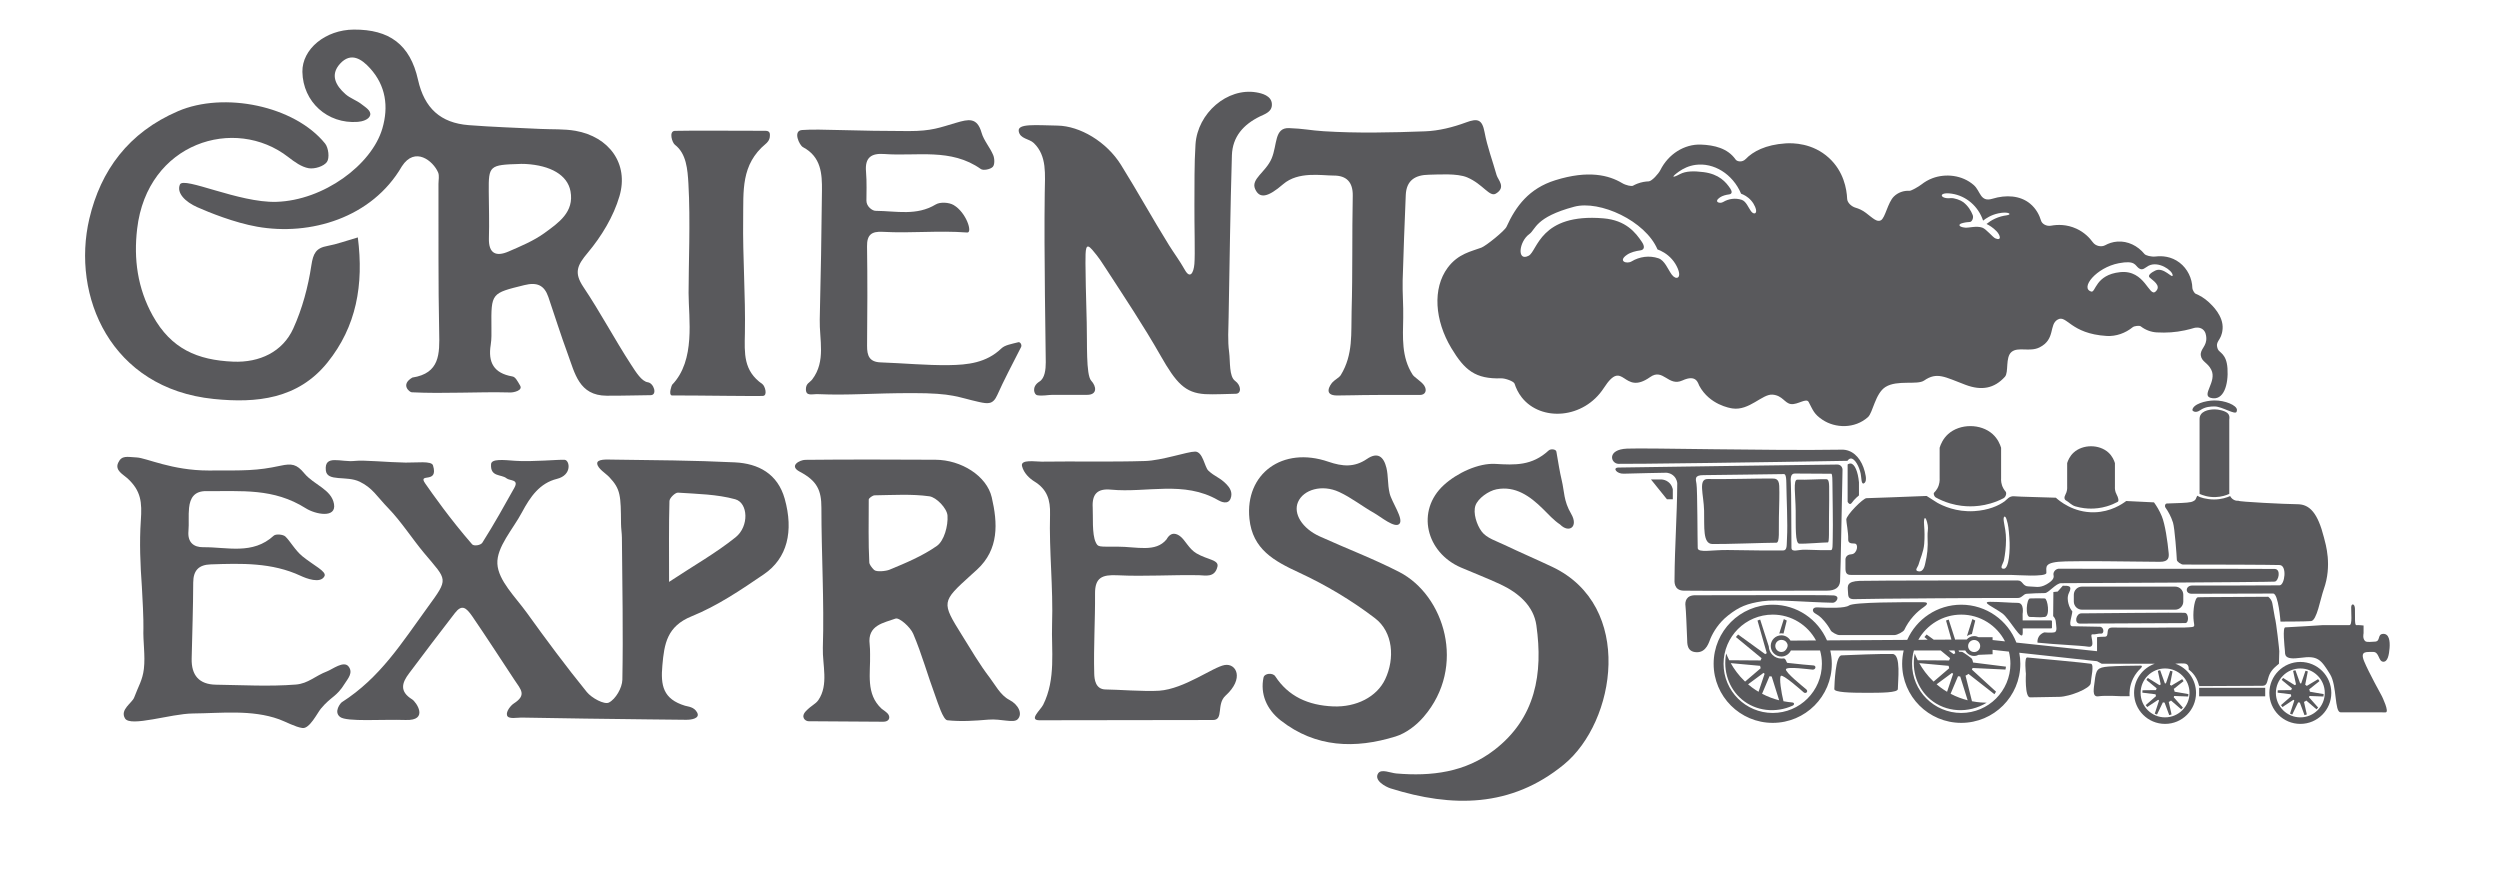
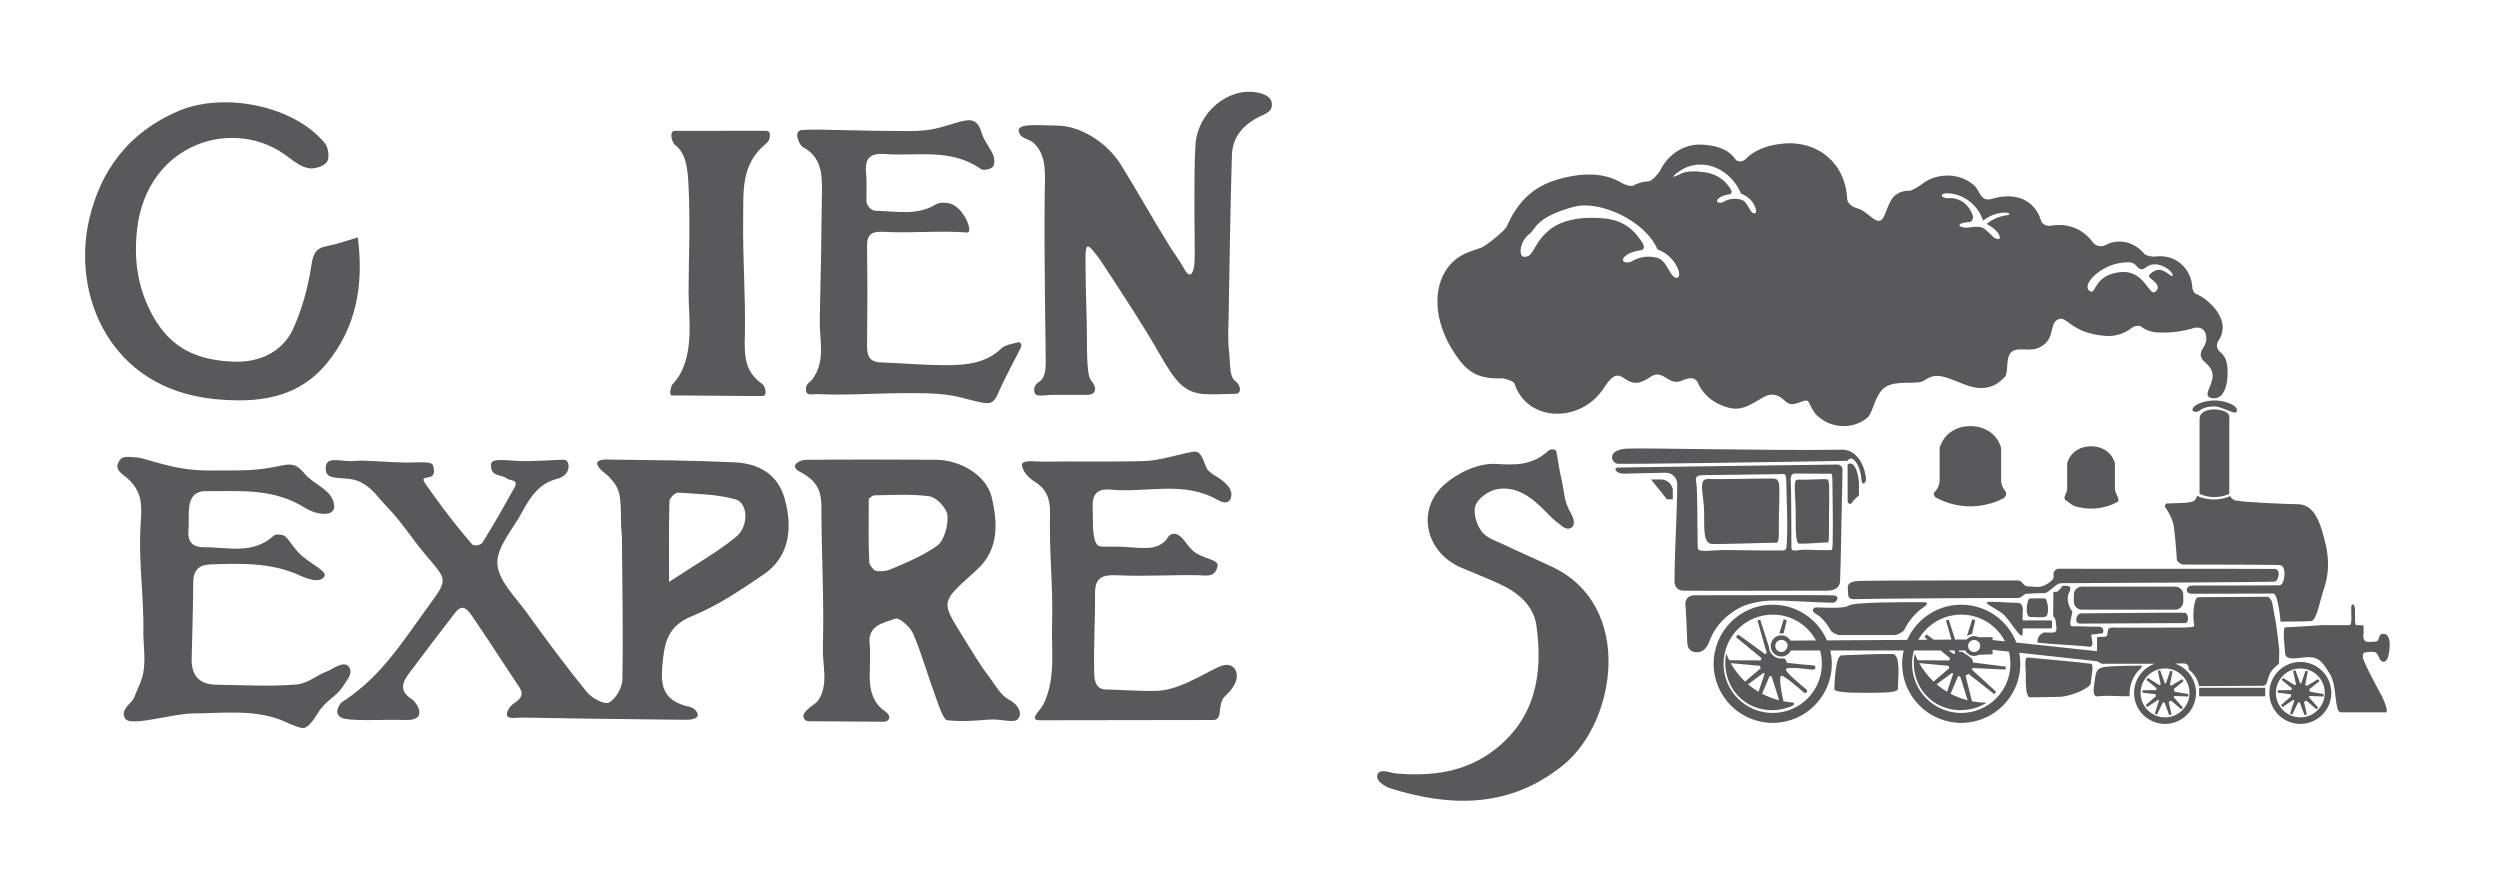
<svg xmlns="http://www.w3.org/2000/svg" version="1.1" id="Layer_1" x="0px" y="0px" width="1190.549px" height="425.197px" viewBox="0 0 1190.549 425.197" enable-background="new 0 0 1190.549 425.197" xml:space="preserve">
  <g>
-     <path fill="#59595C" d="M309.823,188.186c-3.33,0-12.989,0.297-20.955,0.258c-13.142-0.075-15.111-10.75-18.479-19.849   c-3.309-8.979-6.17-18.118-9.259-27.188c-1.953-5.654-5.42-7.123-11.46-5.625c-15.701,3.892-15.806,3.65-15.641,20.032   c0.016,2.786,0.106,5.609-0.333,8.335c-1.362,8.394,1.415,13.581,10.303,15.119c1.446,0.241,2.294,1.96,3.687,4.33   c1.409,2.361-3.088,3.338-4.572,3.301c-15.458-0.411-31.659,0.695-47.087-0.092c-0.924-0.045-5.496-3.587,0.333-7.01   c13.142-2.015,13.021-11.296,12.787-21.584c-0.5-23.528-0.265-47.057-0.34-70.597c0-1.852,0.5-3.956-0.182-5.53   c-2.317-5.401-10.977-12.567-17.246-2.88c-14.247,24.607-43.72,33.222-68.921,28.748c-10.864-1.926-22.832-6.768-28.541-9.301   c-5.708-2.535-9.925-6.764-8.236-10.779c1.681-4.021,28.117,8.777,45.877,8.245c22.576-0.674,45.453-17.609,50.525-34.923   c3.043-10.4,1.666-20.421-5.859-28.691c-3.891-4.301-9.054-7.923-14.285-2.162c-4.868,5.336-1.992,10.469,2.589,14.494   c2.248,1.983,5.382,2.959,7.729,4.846c1.665,1.321,4.587,2.997,4.027,5.164c-0.56,2.157-3.861,3.04-5.905,3.187   c-14.498,1.079-26.118-9.569-26.376-23.816c-0.181-10.868,11-20.059,24.483-20.134c16.829-0.105,26.83,7.018,30.584,23.92   c3.028,13.542,10.75,20.532,24.105,21.584c11.371,0.896,22.817,1.232,34.233,1.804c5.557,0.272,11.205-0.053,16.64,0.897   c15.989,2.812,25.498,15.662,20.956,31.125c-2.817,9.683-8.569,19.131-15.082,26.917c-4.996,5.938-6.691,9.444-2.15,16.258   c8.1,12.06,14.899,24.99,22.817,37.147c2.272,3.492,4.981,7.882,7.904,8.299C311.413,182.448,313.162,188.186,309.823,188.186z    M247.684,78.073c-14.655,0.417-15.027,0.78-14.928,13.161c0.075,7.431,0.288,14.849,0.075,22.257   c-0.189,7.267,3.406,8.854,9.296,6.308c5.919-2.568,12.038-5.104,17.216-8.863c6.571-4.792,14.218-9.906,12.332-19.911   c-1.468-7.74-9.545-12.263-21.341-12.938C248.797,77.999,247.245,78.073,247.684,78.073z" />
    <path fill="#59595C" d="M169.066,219.492c4.148-0.49,15.45,0.66,24.051,0.804c5.237,0.087,12.408-0.935,13.089,1.334   c2.77,9.143-7.426,3.241-3.74,8.553c3.414,4.91,11.938,17.049,22.37,29.024c0.855,0.984,4.095,0.467,4.853-0.743   c5.836-9.231,10.507-17.684,15.247-26.149c2.346-4.173-2.15-3.238-3.732-4.542c-2.452-2.019-7.79-0.48-7.351-6.709   c0.181-2.666,5.813-2.044,11.552-1.617c7.661,0.578,21.181-0.701,23.543-0.469c2.363,0.238,3.596,7.257-3.701,9.066   c-8.236,2.036-12.71,8.512-16.664,15.913c-4.329,8.133-12.112,16.543-11.717,24.509c0.394,8.018,8.646,15.876,14.043,23.377   c9.198,12.795,18.607,25.467,28.533,37.694c2.333,2.883,8.359,6.14,10.54,5.033c3.224-1.647,6.314-7.009,6.404-10.854   c0.423-22.561-0.031-45.146-0.22-67.721c-0.029-2.169-0.4-4.323-0.417-6.492c-0.106-13.441-0.121-16.543-5.646-22.349   c-1.65-1.737-5.444-3.978-5.693-6.325c-0.257-2.339,4.724-1.986,7.086-1.957c19.471,0.262,38.989,0.361,58.459,1.313   c11.219,0.548,20.386,5.417,23.742,17.335c4.314,15.448,1.287,28.323-9.934,35.973c-10.947,7.473-22.211,15.073-34.393,20.001   c-11.726,4.764-13.036,13.076-13.93,23.334c-0.885,9.598,0.312,16.057,10.781,19.251c1.451,0.446,4.308,0.49,5.775,3.232   c1.469,2.74-2.528,3.512-5.314,3.466c-2.801-0.052-11.182-0.105-18.063-0.194c-20.108-0.229-40.207-0.487-60.322-0.863   c-1.922-0.032-6.222,0.914-6.827-1.025c-0.606-1.929,1.876-4.82,3.194-5.67c6.246-4.027,3.476-6.524,0.273-11.331   c-6.495-9.803-13.369-20.492-20.031-30.193c-2.938-4.244-4.967-5.805-8.252-1.582c-7.388,9.524-14.656,19.162-21.877,28.784   c-3.438,4.536-4.566,8.609,1.483,12.349c1.938,1.194,8.176,10.205-3.104,9.818c-11.282-0.379-27.997,0.992-31.191-1.437   c-3.195-2.439,0.205-6.627,0.826-7.027c18.358-11.75,28.518-28.239,40.827-45.149c10.22-14.048,9.424-12.664-1.688-25.945   c-5.359-6.403-11.045-15.152-16.83-21.105c-5.677-5.831-7.615-9.827-13.838-12.83c-6.238-3.003-15.498,0.172-16.087-5.339   C154.334,216.174,162.389,220.279,169.066,219.492z M318.622,277.109c12.052-7.95,22.491-13.843,31.705-21.267   c6.473-5.207,5.989-16.39-0.22-18.092c-8.713-2.387-18.101-2.53-27.238-3.141c-1.301-0.092-4.035,2.543-4.065,3.984   C318.477,250.201,318.622,261.811,318.622,277.109z" />
    <path fill="#59595C" d="M516.921,125.328c0,3.763,0.226,15.754,0.597,28.215c0.279,9.57-0.417,24.976,2.127,27.732   c2.544,2.756,3.028,6.76-1.969,6.76c-4.996,0-10.091,0-16.489,0c-2.271,0-4.739,0.665-7.329,0.16   c-1.301-0.251-2.831-3.999,1.166-6.497c2.559-1.597,2.99-5.747,2.99-9.161c0-6.829-0.9-51.641-0.492-80.458   c0.106-9.065,1.181-17.769-5.194-23.945c-2.194-2.126-6.602-1.942-7.191-5.66c-0.591-3.716,7.957-2.854,18.518-2.659   c10.567,0.197,23.24,7.559,30.205,18.744c7.858,12.597,15.02,25.618,22.863,38.231c2.377,3.823,5.071,7.355,7.525,11.741   c2.461,4.392,4.156,1.553,4.542-2.801c0.395-4.349-0.044-18.809,0.017-28.215c0.076-9.589-0.106-19.207,0.514-28.762   c0.983-14.925,15.185-27.089,28.964-24.766c2.694,0.455,7.145,1.59,7.404,5.427c0.287,3.847-3.347,4.9-5.664,6.023   c-7.918,3.865-13.097,9.705-13.369,18.563c-0.758,25.67-1.105,51.35-1.561,77.029c-0.098,5.571-0.5,11.212,0.244,16.686   c0.59,4.587-0.091,11.56,2.861,13.688c2.945,2.133,3.104,6.124,0.272,6.124c-2.816,0-10.675,0.432-14.642,0.167   c-9.433-0.614-13.671-5.186-21.151-18.344c-8.094-14.217-17.201-27.858-26.119-41.599c-1.665-2.551-3.232-5.137-6.435-8.834   C516.921,115.221,516.921,118.666,516.921,125.328z" />
    <path fill="#59595C" d="M420.647,343.702c-4.618,0-33.908-0.243-35.565-0.235c-1.651,0.008-3.952-2.028-1.289-4.822   c2.68-2.802,4.588-3.316,5.921-5.245c4.998-7.252,1.9-16.784,2.143-24.856c0.688-22.227-0.688-44.505-0.688-66.765   c0-8.19-1.992-12.774-10.266-17.122c-5.521-2.904,0.136-5.641,2.559-5.67c20.091-0.219,41.955-0.156,62.047-0.046   c12.218,0.071,24.407,7.653,26.792,17.932c2.808,12.141,3.58,24.687-7.079,34.447c-0.91,0.84-1.833,1.656-2.755,2.489   c-14.15,12.841-14.203,12.87-4.3,28.77c4.253,6.826,8.312,13.815,13.188,20.167c2.391,3.097,5.042,8.353,9.342,10.562   c4.313,2.211,6.465,6.699,3.921,9.235c-1.954,1.978-7.828-0.341-13.899,0.159c-6.497,0.539-12.992,1.013-19.578,0.304   c-2.029-0.222-4.557-8.41-5.677-11.461c-3.665-9.857-6.45-20.033-10.554-29.685c-1.362-3.232-6.677-7.929-8.448-7.273   c-5.437,2.028-13.483,3.026-12.31,12.293c0.197,1.528,0.166,3.088,0.197,4.632c0.244,9.116-2.18,18.957,5.526,26.027   c0.485,0.463,2.627,1.636,3.309,2.924C424.008,342.028,423.184,343.702,420.647,343.702z M413.713,237.896   c-0.014,10.802-0.227,20.39,0.258,29.942c0.061,0.985,1.105,2.414,2.255,3.545c1.15,1.144,5.799,0.573,7.283-0.045   c7.874-3.238,15.792-6.567,22.636-11.354c3.512-2.469,5.412-9.655,5.072-14.476c-0.242-3.392-5.237-8.694-8.646-9.164   c-8.417-1.163-17.064-0.585-26.042-0.463C415.591,235.893,413.713,237.229,413.713,237.896z" />
    <path fill="#59595C" d="M170.405,113.064c2.884,22.515-0.666,42.463-14.459,59.572c-14.082,17.474-33.84,19.434-54.151,17.359   c-49.164-4.996-67.87-49.102-59.247-85.85c5.413-22.973,18.645-41.07,42.25-51.207c21.818-9.379,55.378-2.653,70.012,15.407   c1.635,2.024,2.211,6.938,0.878,8.782c-1.483,2.102-5.904,3.458-8.675,2.986c-3.453-0.591-6.784-3.04-9.706-5.295   c-25.451-19.819-67.202-6.965-71.995,34.158c-1.68,14.323,0.137,28.208,7.426,41.358c8.759,15.792,21.257,21.167,38.315,21.893   c12.566,0.529,23.559-4.67,28.601-15.762c4.285-9.417,7.085-19.834,8.624-30.1c0.871-5.687,2.172-8.249,7.631-9.235   C160.412,116.308,164.757,114.685,170.405,113.064z" />
    <path fill="#59595C" d="M656.302,368.291c1.475-2.265,5.785-0.212,8.607,0.046c16.829,1.437,32.895-0.532,46.718-11.183   c19.797-15.24,23.228-36.512,20.032-59.33c-1.301-9.319-8.585-15.55-17.095-19.537c-6.178-2.882-12.538-5.317-18.789-8.005   c-16.701-7.171-21.569-27.087-8.163-39.32c6.27-5.726,16.476-10.529,24.561-10.042c9.311,0.549,17.38,0.935,25.3-6.37   c1.012-0.946,3.512-0.661,3.709,0.515c0.954,5.534,1.576,9.598,2.528,13.595c1.302,5.392,0.865,9.855,4.499,16.023   c3.618,6.174-1.001,9.406-5.262,5.1c-3.021-2.007-5.521-4.824-8.142-7.411c-6.162-6.101-13.171-11.106-22.118-9.361   c-3.839,0.743-8.844,4.311-10.047,7.741c-1.212,3.473,0.538,9.153,2.991,12.403c2.316,3.112,7.069,4.534,10.901,6.376   c7.541,3.599,15.17,6.86,22.711,10.434c39.185,18.608,30.328,73.798,5.473,94.148c-25.11,20.568-53.242,20.501-82.488,11.339   C659.845,374.693,654.137,371.642,656.302,368.291z" />
-     <path fill="#59595C" d="M666.432,249.453c-2.135,2.322-8.873-3.362-12.053-5.145c-5.633-3.172-10.795-7.312-16.653-10.015   c-8.132-3.763-17.02-1.17-19.592,4.797c-2.355,5.491,1.945,12.559,10.37,16.369c12.598,5.726,25.604,10.628,37.884,16.957   c21.424,11.037,32.174,44.993,11.628,68.913c-3.469,4.068-8.436,7.867-13.459,9.413c-19.185,5.927-37.987,5.375-54.638-7.633   c-6.874-5.359-9.804-12.838-8.213-20.43c0.454-2.158,4.443-2.393,5.586-0.63c6.254,9.578,15.656,13.839,27.542,14.355   c10.939,0.46,20.804-4.438,24.83-12.962c4.635-9.827,3.794-22.462-4.89-29.057c-11.098-8.478-23.422-15.822-36.127-21.711   c-11.915-5.515-22.166-11.082-23.65-25.629c-2.18-21.41,15.747-34.679,37.596-27.161c6.766,2.319,12.414,2.748,18.38-1.323   c5.141-3.509,7.98-1.053,9.267,4.217c0.956,4.032,0.485,7.627,1.53,12.14C662.736,239.089,668.566,247.132,666.432,249.453z" />
    <path fill="#59595C" d="M486.259,165.28c-4.57,8.977-8.189,15.792-11.325,22.824c-2.043,4.565-4.36,4.277-8.722,3.324   c-10.356-2.286-12.127-4.225-31.621-4.225c-19.487,0-30.002,1.136-44.977,0.499c-2.861-0.128-5.829,1.166-5.829-2.338   c0-2.832,1.847-3.143,3.014-4.673c6.616-8.683,3.346-19.032,3.58-28.556c0.493-20.409,0.848-40.834,1.053-61.256   c0.091-8.154-0.363-16.193-9.054-20.812c-1.696-0.886-4.936-7.789-0.455-8.146c4.512-0.352,11.34-0.155,17.322,0   c11.145,0.298,22.393,0.5,33.484,0.503s14.725-1.666,22.619-3.956c5.838-1.699,9.964-2.744,12.091,4.732   c1.075,3.766,3.998,6.96,5.535,10.64c0.704,1.654,0.795,4.607-0.205,5.635c-1.113,1.178-4.512,1.855-5.677,1.019   c-14.218-10.087-30.479-5.987-45.954-7.149c-6.095-0.458-9.342,1.567-8.721,8.43c0.425,4.693,0.19,10.969,0.19,13.801   c0,2.828,2.854,4.807,4.308,4.819c10.145,0.11,19.57,2.484,28.722-3.039c2.104-1.265,6.33-1.007,8.523,0.303   c6.035,3.55,9.131,13.267,6.437,13.07c-14.097-1.052-26.24,0.444-40.322-0.328c-5.2-0.284-7.448,1.408-7.372,6.866   c0.227,15.792,0.181,31.584,0.015,47.391c-0.045,4.769,1.105,7.737,6.504,7.919c10.818,0.372,21.659,1.447,32.454,1.302   c8.896-0.122,17.792-1.028,24.968-7.918c1.696-1.636,4.542-2.075,8.093-2.983C485.866,162.742,486.782,164.264,486.259,165.28z" />
    <path fill="#59595C" d="M154.516,274.404c-1.931,3.701-8.76,1.022-11.311-0.175c-13.778-6.434-28.291-5.94-42.849-5.462   c-5.61,0.183-8.327,2.773-8.342,8.67c-0.045,12.068-0.469,24.127-0.742,36.193c-0.19,7.935,3.527,12.311,11.575,12.432   c12.688,0.184,25.43,0.931,38.042-0.065c5.905-0.478,9.122-4.111,14.929-6.315c2.482-0.946,7.918-5.231,10.19-2.27   c2.286,2.959-0.349,5.774-1.712,7.948c-4.141,6.729-6.403,6.034-11.476,12.105c-1.636,1.952-5.389,9.695-8.782,9.235   c-3.391-0.462-7.889-2.983-11.128-4.165c-13.059-4.707-27.556-2.875-41.063-2.762c-10.568,0.098-29.721,6.586-32.302,2.37   c-2.574-4.21,3.369-7.329,4.353-9.995c1.915-5.201,3.998-8.213,4.618-13.62c0.742-6.381-0.469-12.967-0.22-19.448   c0.113-3.087-0.447-15.776-0.735-19.643c-0.756-10.479-1.21-21.066-0.499-31.529c0.606-8.71,0.152-14.154-6.404-20.152   c-1.878-1.741-6.093-3.707-4.376-7.39c1.711-3.681,4.24-2.736,8.813-2.519c4.58,0.215,16.806,6.217,34.142,6.217   c17.321,0,22.938,0.184,34.279-2.266c5.436-1.174,7.76-0.789,11.371,3.588c4.573,5.526,12.96,7.634,14.165,14.61   c1.211,6.977-8.865,4.939-13.393,2.082c-15.443-9.747-30.494-8.04-47.406-8.203c-5.708-0.052-7.707,3.215-8.223,7.952   c-0.391,3.678,0.032,7.436-0.294,11.126c-0.461,5.301,2.467,7.687,7.033,7.642c11.432-0.12,23.544,3.744,33.614-5.515   c0.983-0.886,4.405-0.604,5.496,0.408c2.272,2.128,4.664,6.612,8.161,9.456C149.442,269.337,155.69,272.153,154.516,274.404z" />
-     <path fill="#59595C" d="M712.391,92.186c-3.036,1.848-6.117-4.497-13.688-7.714c-4.83-2.047-13.779-1.321-18.2-1.266   c-6.57,0.091-10.766,2.677-11.052,9.695c-0.547,13.589-1.106,27.178-1.478,40.777c-0.127,5.875,0.39,11.765,0.268,17.64   c-0.159,9.305-0.925,18.73,4.494,27.133c0.818,1.271,4.24,3.226,5.496,5.148c1.484,2.286,0.593,4.49-2.013,4.49   c-4.739,0-8.221-0.045-19.73,0c-12.094,0.045-12.976,0.25-19.712,0.25c-6.738,0-3.37-4.997-2.255-6.238   c1.122-1.25,3.271-2.302,3.997-3.497c5.965-9.736,4.845-19.963,5.147-30.555c0.53-18.267,0.166-36.545,0.544-54.814   c0.122-6.574-3.057-9.625-8.985-9.625c-5.943,0-16.92-2.128-24.172,4.11c-7.23,6.242-11.22,7.081-13.34,2.287   c-2.126-4.785,5.118-8.029,7.858-14.52c2.755-6.492,1.212-14.717,8.245-14.482c7.018,0.233,10.22,1.097,16.518,1.488   c16.057,1.012,32.228,0.644,48.292,0.049c6.587-0.238,13.339-1.95,19.546-4.247c5.573-2.071,7.669-1.408,8.813,4.675   c1.277,6.922,3.821,13.616,5.722,20.42C713.366,85.686,717.356,89.164,712.391,92.186z" />
    <path fill="#59595C" d="M577.659,342.884c-9.205,0-77.34,0.121-82.647,0.121s0.53-4.929,1.758-7.358   c6.169-12.266,3.853-26.165,4.247-38.14c0.59-17.942-1.453-34.617-0.968-52.571c0.196-6.854-1.349-11.912-7.496-15.678   c-2.196-1.359-4.981-3.868-5.845-7.272c-0.862-3.402,6.572-2.101,9.334-2.142c16.398-0.238,32.826,0.204,49.224-0.304   c8.1-0.237,20.183-4.485,23.878-4.485c3.702,0,4.535,7.382,6.246,9.009c3.134,3.002,5.556,3.255,8.775,6.646   c1.286,1.326,3.065,3.713,1.854,6.748c-1.218,3.037-4.633,1.47-5.889,0.739c-16.352-9.471-34.081-3.388-51.093-5.026   c-6.413-0.615-9.055,2.077-8.667,8.562c0.226,3.811-0.418,12.692,1.437,16.511c1.136,2.335,1.149,2.079,10.388,2.079   c9.235,0,18.146,2.892,23.332-3.464c2.301-4.157,5.163-2.46,6.435-1.529c2.467,1.812,4.179,6.075,7.888,8.226   c5.196,3.021,10.652,3.041,9.933,6.233c-1.241,5.479-5.798,4.189-8.735,4.129c-12.977-0.259-25.884,0.677-38.852,0.032   c-7.359-0.364-10.766,1.097-10.713,8.721c0.098,12.699-0.734,25.402-0.387,38.091c0.061,2.688,0.546,7.571,5.482,7.571   c4.92,0,18.516,1.074,25.482,0.59c11.977-0.85,25.626-11.31,31.175-12.234c5.533-0.923,9.418,6.419,0.424,14.559   C579.137,335.336,582.898,342.884,577.659,342.884z" />
-     <path fill="#59595C" d="M364.557,62.289c2.332,0,2.088,1.719,2.076,2.423c-0.016,2.109-1.5,3.377-1.91,3.722   c-11.991,9.928-10.629,22.488-10.811,36.084c-0.257,17.7,1.167,36.46,0.826,54.16c-0.204,9.614-0.779,17.897,8.321,24.226   c1.226,0.848,2.573,5.404,0.341,5.625c-2.234,0.219-29.154-0.22-43.509-0.22c-1.635-0.461,0.017-4.904,0.183-5.071   c11.294-11.704,7.857-31.523,7.843-43.665c-0.031-12.151,0.938-34.76-0.076-52.089c-0.395-6.889-0.984-14.365-6.42-18.536   c-1.347-1.022-3.013-6.436-0.09-6.632C324.252,62.127,362.219,62.289,364.557,62.289z" />
+     <path fill="#59595C" d="M364.557,62.289c2.332,0,2.088,1.719,2.076,2.423c-0.016,2.109-1.5,3.377-1.91,3.722   c-11.991,9.928-10.629,22.488-10.811,36.084c-0.257,17.7,1.167,36.46,0.826,54.16c-0.204,9.614-0.779,17.897,8.321,24.226   c1.226,0.848,2.573,5.404,0.341,5.625c-2.234,0.219-29.154-0.22-43.509-0.22c-1.635-0.461,0.017-4.904,0.183-5.071   c11.294-11.704,7.857-31.523,7.843-43.665c-0.031-12.151,0.938-34.76-0.076-52.089c-0.395-6.889-0.984-14.365-6.42-18.536   c-1.347-1.022-3.013-6.436-0.09-6.632z" />
  </g>
  <g>
    <path fill="#59595C" d="M879.787,219.451c0.645-0.89,1.207-1.069,1.557-1.098c1.988-0.167,4.089,3.957,4.754,7.227   c0.372,1.831,0.239,5.178,1.456,4.634s1.125-2.399,0.939-3.506c-0.988-5.884-3.893-10.476-8.065-12.014   c-0.992-0.366-2.324-0.658-4.026-0.548c-33.649,0.547-91.822-0.923-101.561-0.508s-7.867,7.093-4.144,7.251   S843.076,220.121,879.787,219.451z" />
    <path fill="#59595C" d="M921.084,234.583c-0.509,0.495,0.027,1.906,0.84,2.352c1.821,0.999,4.096,2.03,6.799,2.821   c3.835,1.125,7.201,1.375,9.606,1.373c2.406,0.002,5.769-0.248,9.604-1.373c2.404-0.704,4.47-1.597,6.177-2.487   c1.071-0.559,1.662-2.418,0.983-3.193c-0.356-0.406-0.712-0.888-1.03-1.452c-1.166-2.067-1.15-4.04-1.099-4.85   c0-4.847,0-9.695,0-14.544c-0.499-1.616-1.582-4.285-4.025-6.494c-5.633-5.092-15.586-5.092-21.223,0   c-2.44,2.209-3.525,4.878-4.022,6.494c0,4.849,0,9.697,0,14.544c0.05,0.81,0.066,2.782-1.097,4.85   C922.134,233.442,921.594,234.088,921.084,234.583z" />
    <path fill="#59595C" d="M983.9,238.348c1.337,0.701,2.543,2.238,4.435,2.793c2.981,0.875,5.594,1.067,7.462,1.065   c1.871,0.002,4.483-0.19,7.463-1.065c2.089-0.611,3.847-1.406,5.258-2.179c0.642-0.352,0.222-2.09-0.496-3.365   c-0.905-1.604-0.893-3.137-0.852-3.765c0-3.77,0-7.535,0-11.303c-0.389-1.255-1.232-3.329-3.129-5.045   c-4.377-3.956-12.111-3.956-16.487,0c-1.898,1.716-2.74,3.79-3.128,5.045c0,3.768,0,7.533,0,11.303   c0.04,0.628,0.052,2.161-0.853,3.765C982.855,236.873,983.09,237.923,983.9,238.348z" />
    <path fill="#59595C" d="M881.928,239.374c1.098-1.65,3.346-3.457,3.346-3.457v-6.22c-0.478-5.171-2.031-8.764-3.93-8.967   c-0.37-0.037-0.857,0.04-1.466,0.457v17.786C879.878,238.973,880.83,241.024,881.928,239.374z" />
    <path fill="#59595C" d="M1083.312,270.95c-3.036-0.102-62.202-0.063-93.302-0.093h-6.77h-3.109   c-1.558,0.333-2.479,1.792-2.195,3.05c0.213,0.953,0.174,2.358-3.326,4.358s-5.5,1-8.5,1s-2.734-2.834-5.167-2.834   s-68.917-0.04-75.292,0.188s-5.772,2.506-5.625,4.979s-0.077,3.932,3.617,3.711s75.066-0.666,77.134-0.544s2.666-1.833,4.333-2   s6.834-0.334,8.667-0.334s5.304-4.76,7.818-4.713s99.806-0.495,101.681-0.745S1086.348,271.052,1083.312,270.95z" />
    <path fill="#59595C" d="M847.152,246.292c0.121-5.003,0.319-11.366,0.154-14.935s-2.012-3.457-3.646-3.474   c-6.492-0.067-20.896,0.396-30.378,0.241c-4.741-0.077-1.932,7.336-1.756,15.088c0.176,7.753-0.704,15.704,3.863,15.857   s26.487-0.629,30.531-0.616C847.619,258.46,846.999,252.603,847.152,246.292z" />
    <path fill="#59595C" d="M856.861,258.916c2.034,0.151,11.796-0.619,13.597-0.606c0.757,0.006,0.48-5.765,0.549-11.982   c0.054-4.929,0.142-11.198,0.068-14.714s-0.896-3.405-1.624-3.422c-2.891-0.066-9.305,0.39-13.528,0.237   c-2.111-0.076-0.86,7.228-0.781,14.865C855.22,250.931,854.827,258.765,856.861,258.916z" />
    <path fill="#59595C" d="M870.109,281.279c3.837-0.009,5.89-1.526,6.166-4.348s1.074-51.854,1.167-53   c0.107-1.333-0.85-2.732-2.499-2.711c-15.993,0.208-101.666,1.329-104.282,1.432c-2.886,0.113-0.808,3.076,2.653,2.928   s20.215-0.457,20.215-0.457c0.412,0.021,2.286,0.172,3.75,1.737c1.226,1.309,1.423,2.815,1.464,3.291   c-0.114,16.094-1.184,29.52-1.301,45.614c-0.007,0.951-0.5,5.373,4.333,5.52C805.725,281.404,852.965,281.315,870.109,281.279z    M854.696,225.507c2.004-0.001,16.519,0.104,17.366,0.104c0.252,0,0.56,0.174,0.578,4.36c0.03,6.692,0.335,19.239,0.143,26.173   c-0.093,3.324,0.096,5.789-0.854,5.851s-6.613,0.025-12.122-0.218c-3.375-0.148-6.629,1.5-6.683-0.922   c-0.062-2.75-0.058-27.994-0.273-30.536S852.692,225.508,854.696,225.507z M808.492,261.01c-0.132-2.75-0.125-27.994-0.592-30.536   s-0.958-4.206,3.375-4.207s36.334-0.501,38.167-0.501c0.545,0,1.211,0.174,1.251,4.36c0.064,6.692,0.725,19.239,0.309,26.173   c-0.2,3.324,0.207,5.789-1.848,5.851s-14.3,0.025-26.212-0.218C815.646,261.783,808.608,263.431,808.492,261.01z" />
    <path fill="#59595C" d="M822.932,293.107c5.282-4.184,9.133-5.71,16.369-6.787c6.454-0.961,20.804,0.465,33.562,0.72   c1.545,0.03,3.85-3.184,0.309-3.491s-61.277-0.001-65.741-0.077s-5.079,3.003-4.771,5.158c0.221,1.55,0.596,10.685,0.788,15.691   c0.076,1.955-0.272,6.114,4.495,6.277s5.984-5.074,6.651-6.601C815.962,300.866,818.458,296.651,822.932,293.107z" />
    <path fill="#59595C" d="M1035.857,290.341c2.138,0,3.87-1.734,3.87-3.872v-3.241c0-2.139-1.732-3.873-3.87-3.873h-44.395   c-2.139,0-3.872,1.734-3.872,3.873v3.241c0,2.138,1.733,3.872,3.872,3.872H1035.857z" />
    <path fill="#59595C" d="M1134.854,315.121c2.272,0.222,2.853-3.437,3.105-6.448c0.275-3.325-0.184-6.981-3.105-6.808   s-0.956,3.702-4.061,3.702c-1.134,0-3.605,0.438-4.419-0.238c-1.414-1.176-0.792-3.757-0.792-3.757v-3.692   c0,0-2.505-0.286-3.424-0.181s-0.583-3.864-0.68-7.776c-0.063-2.587-1.719-2.659-1.792-0.836c-0.095,2.359,0.668,8.626-0.86,8.612   s-2.882,0-2.882,0h-9.814c0,0-16.521,1.066-17.854,1.066s-0.334,9.167-0.167,11s-0.666,4.667,7.5,3.5s9.684,0.795,14.034,7.845   c3.354,5.439,2.007,18.102,5.026,18.103c7.287,0.002,19.936,0.009,21.379,0.032c2.042,0.033-1.734-7.688-1.734-7.688   s-6.363-11.505-8.465-16.657s1.243-4.316,4.229-4.436S1132.582,314.899,1134.854,315.121z" />
    <path fill="#59595C" d="M1095.467,315.227c-8.148,0-14.755,6.604-14.755,14.754c0,8.146,6.606,14.751,14.755,14.751   c8.146,0,14.751-6.604,14.751-14.751C1110.218,321.832,1103.613,315.227,1095.467,315.227z M1095.467,341.623   c-6.434,0-11.646-5.211-11.646-11.642c0-6.433,5.212-11.646,11.646-11.646c6.431,0,11.641,5.214,11.641,11.646   C1107.107,336.412,1101.897,341.623,1095.467,341.623z" />
    <path fill="#59595C" d="M1106.46,331.697l0.122-1.144c-2.195-0.381-4.389-0.765-6.581-1.147c-0.054-0.401-0.165-0.781-0.315-1.143   c1.631-1.298,3.258-2.597,4.89-3.898l-0.656-0.943c-1.793,1.074-3.583,2.146-5.373,3.219c-0.234-0.211-0.485-0.403-0.762-0.563   c0.415-2.117,0.829-4.231,1.245-6.347l-1.112-0.296c-0.683,2.011-1.364,4.022-2.047,6.032c-0.136-0.012-0.266-0.04-0.403-0.04   c-0.031,0-0.061,0.01-0.092,0.011c-0.751-2.086-1.502-4.176-2.254-6.263l-1.105,0.317c0.464,2.148,0.926,4.297,1.386,6.444   c-0.206,0.104-0.409,0.216-0.595,0.351c-1.857-1.149-3.713-2.296-5.567-3.444l-0.667,0.938c1.631,1.34,3.263,2.68,4.893,4.019   c-0.145,0.265-0.268,0.544-0.36,0.841c-2.132,0.026-4.262,0.049-6.395,0.075l-0.063,1.147c2.097,0.258,4.19,0.513,6.285,0.771   c0.041,0.312,0.112,0.611,0.212,0.9c-1.63,1.42-3.261,2.836-4.893,4.258l0.698,0.915c1.747-1.152,3.497-2.305,5.246-3.457   c0.125,0.127,0.269,0.232,0.406,0.343c-0.683,2.088-1.364,4.176-2.047,6.266l1.067,0.426c0.935-1.932,1.865-3.863,2.798-5.794   c0.261,0.061,0.535,0.094,0.812,0.105c0.741,1.994,1.48,3.988,2.22,5.979l1.104-0.33c-0.451-1.99-0.901-3.979-1.349-5.971   c0.401-0.163,0.758-0.393,1.092-0.655c1.617,1.39,3.233,2.778,4.851,4.169l0.804-0.822c-1.46-1.64-2.916-3.28-4.376-4.921   c0.095-0.194,0.175-0.397,0.239-0.605C1102.031,331.526,1104.245,331.61,1106.46,331.697z" />
    <path fill="#59595C" d="M1030.958,325.437c-0.751-2.086-1.503-4.176-2.255-6.263l-1.106,0.317c0.464,2.148,0.925,4.297,1.386,6.444   c-0.207,0.104-0.409,0.216-0.594,0.351c-1.857-1.149-3.714-2.296-5.568-3.444l-0.668,0.938c1.632,1.34,3.263,2.68,4.896,4.019   c-0.149,0.265-0.27,0.544-0.361,0.841c-2.135,0.026-4.266,0.049-6.397,0.075l-0.061,1.147c2.094,0.258,4.188,0.513,6.282,0.771   c0.043,0.312,0.11,0.611,0.215,0.9c-1.633,1.42-3.264,2.836-4.897,4.258l0.699,0.915c1.748-1.152,3.498-2.305,5.249-3.457   c0.123,0.127,0.268,0.232,0.406,0.343c-0.683,2.088-1.363,4.176-2.047,6.266l1.069,0.426c0.931-1.932,1.861-3.863,2.794-5.794   c0.264,0.061,0.535,0.094,0.811,0.105c0.742,1.994,1.481,3.988,2.221,5.979l1.104-0.33c-0.448-1.99-0.897-3.979-1.345-5.971   c0.397-0.163,0.758-0.393,1.09-0.655c1.617,1.39,3.231,2.778,4.847,4.169l0.808-0.822c-1.459-1.64-2.919-3.28-4.377-4.921   c0.094-0.194,0.173-0.397,0.24-0.605c2.214,0.088,4.43,0.172,6.644,0.259l0.121-1.144c-2.195-0.381-4.389-0.765-6.582-1.147   c-0.063-0.467-0.202-0.908-0.394-1.318c1.555-1.242,3.11-2.482,4.664-3.723l-0.653-0.943c-1.732,1.037-3.465,2.075-5.199,3.112   c-0.196-0.167-0.406-0.325-0.632-0.457c0.414-2.117,0.829-4.231,1.242-6.347l-1.109-0.296c-0.683,2.011-1.366,4.022-2.05,6.032   c-0.133-0.012-0.263-0.04-0.402-0.04C1031.016,325.427,1030.987,325.436,1030.958,325.437z" />
    <rect x="1047.275" y="327.547" fill="#59595C" width="31.463" height="4.059" />
    <path fill="#59595C" d="M1080.78,321.224c1.168-2.64,3.529-4.277,4.496-5.126c0-1.892,0.167-4.11,0.167-6   c0.043-0.19-1.414-13.771-2.132-16.091c-0.38-2.161-0.755-4.322-1.136-6.482c-0.072-0.465-0.264-1.256-0.809-2.072   c-0.402-0.603-0.857-1.01-1.19-1.262c-11.457,0.12-31.906,0.119-33.459,0.238s-2.39,6.092-2.15,10.032s1.333,4.012-1.917,4.262   s-4.934,0.05-9.5,0.125c-10.592,0.175-24.63,0-27.25,0c-3.75,0-0.929,4.375-3.625,4.375s-3.621,0.238-3.621,0.238v4.193v2.459   l-38.41-4.104c-4.06-10.549-14.283-18.037-26.262-18.037c-11.484,0-21.356,6.884-25.729,16.749l-38.21,0.241   c-4.316-9.994-14.258-16.99-25.835-16.99c-15.541,0-28.137,12.596-28.137,28.136c0,15.538,12.596,28.135,28.137,28.135   c15.537,0,28.134-12.597,28.134-28.135c0-2.182-0.257-4.303-0.727-6.342h34.956c-0.47,2.039-0.727,4.16-0.727,6.342   c0,15.538,12.599,28.135,28.137,28.135c15.539,0,28.137-12.597,28.137-28.135c0-1.797-0.176-3.553-0.498-5.257l37.033,4.032   l2.192,1.186h25.325c-5.75,2.016-9.88,7.474-9.88,13.912c0,8.146,6.606,14.751,14.755,14.751c8.146,0,14.751-6.604,14.751-14.751   c0-6.438-4.129-11.896-9.877-13.912c0,0,2.104-0.221,4.354-0.096s2.068,2.505,2.005,2.834c0.793,0.59,1.85,1.515,2.809,2.872   c1.28,1.803,1.815,3.558,2.061,4.653c0.042,0,0.084,0,0.126,0v0.403c0,0,27.867-0.149,30.255-0.149   S1079.612,323.864,1080.78,321.224z M867.622,316.108c0,12.936-10.482,23.416-23.413,23.416c-12.934,0-23.416-10.48-23.416-23.416   c0-12.933,10.482-23.416,23.416-23.416c8.909,0,16.655,4.978,20.612,12.303l-12.158,0.077c-0.876-1.499-2.486-2.518-4.349-2.518   c-2.791,0-5.051,2.261-5.051,5.048c0,2.791,2.26,5.054,5.051,5.054c2.013,0,3.736-1.186,4.549-2.89h13.883   C867.312,311.784,867.622,313.909,867.622,316.108z M850.826,305.981c0.397,0.646,0.801,1.329,0.201,2.579s-1.458,1.93-2.713,1.93   c-1.594,0-2.887-1.292-2.887-2.888c0-1.593,1.293-2.886,2.887-2.886C849.569,304.717,850.429,305.335,850.826,305.981z    M933.982,292.692c9.084,0,16.955,5.177,20.838,12.737l-5.912-0.632v-1.336h-6.628c-0.648-0.334-1.373-0.54-2.152-0.54   c-1.415,0-2.67,0.638-3.539,1.621l-5.529,0.035c-1.019-3.176-2.037-6.352-3.054-9.526c-0.426,0.153-0.85,0.31-1.274,0.462   c0.859,3.025,1.718,6.05,2.577,9.075l-8.402,0.053c-1.142-0.826-2.281-1.653-3.423-2.479c-0.345,0.404-0.693,0.808-1.04,1.213   c0.52,0.429,1.039,0.856,1.559,1.285l-4.461,0.028C917.548,297.532,925.198,292.692,933.982,292.692z M943.004,307.649   c0,1.589-1.288,2.875-2.876,2.875c-1.586,0-2.875-1.286-2.875-2.875c0-1.588,1.289-2.874,2.875-2.874   C941.716,304.775,943.004,306.061,943.004,307.649z M929.598,320.438c0.16,0.162,0.344,0.297,0.521,0.438   c-0.962,2.858-1.925,5.715-2.889,8.571c-1.07-0.638-2.146-1.343-3.215-2.146c-0.625-0.466-1.207-0.947-1.773-1.429   C924.694,324.06,927.147,322.249,929.598,320.438z M920.819,324.593c-3.168-3.008-5.355-6.156-6.827-8.798   c4.661,0.428,9.322,0.857,13.984,1.286c0.052,0.398,0.143,0.784,0.272,1.154C925.772,320.355,923.295,322.474,920.819,324.593z    M927.979,309.766h2.799c0.122,0.431,0.245,0.861,0.367,1.292c-0.264,0.132-0.525,0.274-0.766,0.447   C929.58,310.926,928.779,310.346,927.979,309.766z M932.451,322.028c0.337,0.077,0.686,0.119,1.043,0.138   c1.182,3.773,2.361,7.547,3.544,11.322c-2.499-0.632-5.273-1.606-8.129-3.103C930.089,327.598,931.269,324.812,932.451,322.028z    M957.399,316.108c0,12.936-10.484,23.416-23.417,23.416c-12.932,0-23.417-10.48-23.417-23.416c0-2.199,0.31-4.324,0.876-6.342   h12.755c1.488,1.227,2.977,2.454,4.465,3.681c-0.189,0.339-0.341,0.697-0.462,1.074c-4.982-0.033-9.96-0.066-14.939-0.102   c-0.647-1.278-1.115-2.384-1.438-3.211c-1.595,8.24,1.237,16.656,7.453,21.875c7.344,6.16,18.219,6.854,26.819,1.56   c-1.376-0.004-3.882-0.094-6.999-0.699c-1.023-4.062-2.045-8.128-3.069-12.194c0.511-0.209,0.974-0.503,1.398-0.839   c4.123,3.229,8.246,6.457,12.368,9.687c0.251-0.405,0.501-0.811,0.751-1.214c-3.827-3.497-7.653-6.995-11.479-10.493   c0.122-0.249,0.223-0.507,0.311-0.777c5.226,0.252,10.453,0.502,15.677,0.75c0.078-0.461,0.154-0.926,0.23-1.386   c-5.223-0.656-10.448-1.313-15.673-1.971c-0.082-0.599-0.26-1.163-0.507-1.689c0.171-0.13-4.699-3.652-4.793-3.363   c-0.463-0.027-0.928-0.057-1.394-0.085c-0.064-0.201-0.129-0.401-0.193-0.603h3.201c0.777,1.542,2.361,2.611,4.204,2.611   c0.791,0,1.524-0.212,2.179-0.555l-0.013,0.026l6.614-0.282v-2.1l7.768,0.846C957.147,312.167,957.399,314.108,957.399,316.108z    M1042.692,329.981c0,6.431-5.214,11.642-11.646,11.642c-6.43,0-11.646-5.211-11.646-11.642c0-6.433,5.216-11.646,11.646-11.646   C1037.479,318.335,1042.692,323.549,1042.692,329.981z" />
    <path fill="#59595C" d="M794.389,229.466c-1.179-0.881-2.395-1.07-2.955-1.119h-5.194l7.592,9.427h2.794c0-1.571,0-3.142,0-4.713   C796.531,232.583,796.11,230.746,794.389,229.466z" />
    <path fill="#59595C" d="M873.537,328.135c-0.051,1.567,7.417,1.802,15.405,1.798c7.119-0.005,14.856-0.053,14.85-1.798   c-0.016-3.702,1.651-16.535-2.516-16.702s-21.501,0.5-24.334,0.666S873.632,325.171,873.537,328.135z" />
    <path fill="#59595C" d="M865.476,289.246c-2.516-0.137-2.671,1.868-1.231,2.771c1.797,1.128,2.505,1.463,4.386,3.611   c1.411,1.613,2.461,3.222,3.241,4.658c0.418,0.769,2.958,2.133,3.919,2.133c8.826,0,17.656,0,26.481,0   c1.191,0,4.16-1.545,4.604-2.48c0.916-1.933,2.299-4.263,4.38-6.571c1.64-1.818,3.341-3.211,4.897-4.271s2.472-2.29-0.026-2.307   c-9.653-0.065-33.361-0.059-35.562,1.531C878.645,289.708,871.141,289.552,865.476,289.246z" />
    <path fill="#59595C" d="M962.413,299.271h14.38c0.221,0,0.397-0.176,0.397-0.396v-3.034c0-0.219-0.177-0.396-0.397-0.396h-14.38   c-0.222,0-0.397,0.178-0.397,0.396v3.034C962.016,299.095,962.191,299.271,962.413,299.271z" />
    <path fill="#59595C" d="M966.7,284.991c-1.591,0.107-2.409,8.853,0,8.813s4.412,0.373,7.077,0s1.335-8.754,0-8.813   S968.291,284.884,966.7,284.991z" />
    <path fill="#59595C" d="M849.354,301.698c0.51-2.062,1.019-4.123,1.531-6.185c-0.462-0.23-0.924-0.462-1.387-0.693   c-0.728,2.29-1.456,4.58-2.181,6.871c0.325-0.055,0.656-0.09,0.996-0.09C848.669,301.601,849.017,301.637,849.354,301.698z" />
    <path fill="#59595C" d="M849.354,313.549c-1.146,0.096-0.491,0.061-1.039,0.061c-3.242,0-5.883-2.583-5.994-5.797   c-1.364-4.253-2.728-8.51-4.091-12.761c-0.425,0.153-0.85,0.31-1.272,0.462c1.471,5.182,2.941,10.362,4.414,15.545   c-0.267,0.132-0.525,0.274-0.766,0.447c-4.3-3.115-8.597-6.229-12.896-9.344c-0.35,0.404-0.693,0.808-1.041,1.213   c4.072,3.357,8.146,6.715,12.218,10.072c-0.19,0.339-0.343,0.697-0.463,1.074c-4.98-0.033-9.96-0.066-14.938-0.102   c-0.648-1.278-1.116-2.384-1.441-3.211c-1.594,8.24,1.24,16.656,7.457,21.875c6.611,5.546,16.082,6.661,24.181,2.965   c0.897-0.409,0.98-1.431-0.208-1.529s-2.595-0.272-4.153-0.575c-1.023-4.062-2.162-11.232-1.207-12.092s9.735,6.873,10.785,7.827   s2.482-0.382,1.241-1.432s-10.087-8.116-9.641-9.545s11.167,0.095,12.694,0.19s1.909-1.908,0.382-2.004   c-1.399-0.088-7.384-0.624-12.396-1.219C850.721,315.616,850.499,313.453,849.354,313.549z M824.216,315.795   c4.662,0.428,9.323,0.857,13.982,1.286c0.055,0.398,0.145,0.784,0.276,1.154c-2.477,2.12-4.953,4.239-7.43,6.357   C827.875,321.585,825.69,318.436,824.216,315.795z M834.239,327.302c-0.622-0.466-1.206-0.947-1.772-1.429   c2.452-1.812,4.904-3.624,7.356-5.435c0.161,0.162,0.343,0.297,0.521,0.438c-0.964,2.858-1.925,5.715-2.89,8.571   C836.386,328.81,835.31,328.105,834.239,327.302z M847.265,333.488c-2.498-0.632-5.278-1.606-8.132-3.103   c1.182-2.787,2.361-5.573,3.542-8.357c0.337,0.077,0.686,0.119,1.042,0.138C844.901,325.939,846.083,329.713,847.265,333.488z" />
    <path fill="#59595C" d="M940.66,295.513c-0.461-0.23-0.924-0.462-1.387-0.693c-0.856,2.706-1.719,5.409-2.575,8.114   c0.69-0.493,1.498-0.837,2.368-0.984C939.598,299.805,940.13,297.66,940.66,295.513z" />
    <path fill="#59595C" d="M990.525,296.973c3,0,48.25-0.25,50.125-0.25s1.672-4.625-0.125-4.875s-46.875,0.25-49.375,0.25   S987.525,296.973,990.525,296.973z" />
    <path fill="#59595C" d="M994.525,307.973c4,0.625,0.25-6,1.875-5.875s2.75-0.5,4.25-0.375s1.375-3.125-0.625-3.25   s-11.25-0.125-13.25-0.25s0.017-4.938,0.108-7.061c-0.57-0.705-1.472-2.021-1.891-3.888c-0.215-0.972-0.679-3.05,0.325-5.021   c1.613-3.171,0.018-3.382-2.968-3.315l-2.433,2.775c-0.684,0.071-1.366,0.144-2.053,0.214c0.025,0.259-0.106,11.501-0.106,11.501   c0.23,0.22,1.135,1.128,1.24,2.593c0.139,1.823,0.901,4.702-0.599,5.077s-4.799,0.054-4.799,0.054   c-0.327,0.093-1.871,0.576-2.753,2.159c-0.66,1.179-0.588,2.311-0.542,2.731C979.234,306.97,990.525,307.348,994.525,307.973z" />
    <path fill="#59595C" d="M1019.401,316.979c-3.405,0.024-11.199,0.113-15.292,0.441c-5.334,0.428-5.959,1.428-6.584,7.053   c-0.331,2.981-1.5,7.625,1.75,7.125s10.828-0.047,10.828-0.047h4.048c-0.099-1.513-0.108-4.877,1.727-8.531   c1.03-2.049,2.325-3.561,3.449-4.62C1019.997,317.768,1020.434,316.972,1019.401,316.979z" />
    <path fill="#59595C" d="M964.775,320.848c0,0-0.625,11.25,2,11.25s9-0.125,14-0.25s14.754-4.051,14.875-6.5s1.75-8.875,0.125-9.25   s-28.875-2.875-30.375-3S964.775,320.848,964.775,320.848z" />
    <path fill="#59595C" d="M1062.053,236.231c-1.479,0.658-4.188,1.637-7.701,1.629c-3.466-0.008-6.896-0.996-7.611-1.629   s-0.605,1.34-1.641,2.079c-1.045,0.744-2.097,0.854-2.517,0.874c0,0.187-6.188,0.511-10.684,0.595   c-0.799,0.015-1.184,1.223-0.614,2.024c1.229,1.732,2.582,4.088,3.535,7.063c0.83,2.591,1.76,15.865,1.835,17.771   c0.033,0.834,1.994,2.214,2.995,2.211c11.501-0.032,42.273,0.092,45.949,0.233s2.449,9.558,0,9.662s-38.444,0.103-41.649,0.103   s-3.56,3.91-0.218,3.91s36.229-0.103,38.775-0.103s3.502,13.359,3.502,13.359s11.822-0.001,14.569-0.239s4.432-10.625,6.024-15.088   c4.114-11.508,0.896-21.598,0.109-24.71c-2.93-11.593-6.737-15.816-12.582-15.854s-28.139-1.164-28.139-1.648   c-0.373,0.032-1.198,0.049-2.085-0.383C1062.738,237.525,1062.212,236.552,1062.053,236.231z" />
    <path fill="#59595C" d="M1044.055,195.27c-0.025,0.299,1.335,1.75,3.721,0.078s4.984-1.795,6.856-1.791   c3.614,0.007,9.946,4.284,10.489,2.495c0.06-0.198,0.17-0.563,0.152-0.902c-0.128-2.172-5.639-4.506-10.791-4.449   C1050.212,190.752,1044.306,192.468,1044.055,195.27z" />
    <path fill="#59595C" d="M1061.628,235.193v-35.567c0,0,0.456-1.755-0.853-2.902c-1.351-1.182-4.49-1.78-6.083-1.77   c-3.042,0.02-7.213,0.895-7.213,4.566c0,11.89,0,23.781,0,35.673c1.422,0.644,4.099,1.627,7.563,1.526   C1057.984,236.636,1060.276,235.806,1061.628,235.193z" />
    <path fill="#59595C" d="M960.9,287.098c-3.25,0-8.5-0.5-13.125-0.5s1.623,2.52,5.75,5.5c3.511,2.54,9.75,14.625,9.75,9.125   s-0.066-8.851-0.066-8.851S964.15,287.098,960.9,287.098z" />
-     <path fill="#59595C" d="M881.661,263.958c-2.822,0.13-2.82,2.413-2.82,2.413s0,2.015,0,4.298s0.668,3.147,2.684,3.118   c1.742-0.025,60.174-0.007,76.009-0.002c2.487,0.001,16.897,1.156,16.992-0.937c0.125-2.75-1.75-5.25,9.25-5.5   c10.249-0.233,24.673-0.021,44.749,0.201c4.418,0.049,4.416-2.297,4.235-4.222c-0.504-5.355-1.689-13.694-3.287-17.516   c-1.125-2.695-2.471-4.883-3.7-6.569c-4.41-0.216-8.823-0.432-13.231-0.647c-1.919,1.457-7.316,5.153-15.086,5.368   c-10.159,0.278-16.945-5.604-18.416-6.943c-6.191-0.249-17.258-0.432-19.761-0.677s-3.494,1.583-4.67,2.422   c-2.9,2.067-7.573,4.21-14.438,4.642c-8.612,0.541-15.032-2.566-17.582-3.979c-1.697-1.08-3.395-2.16-5.089-3.239   c-9.553,0.353-27.115,1.071-28.657,1.055s-9.601,8.042-9.601,10.19c0,1.355,1.026,6.321,0.908,9.29   c-0.069,1.737,0.851,2.125,3,2.125S884.483,263.828,881.661,263.958z M954.275,248.473c-0.471-2.765,0.591-3.266,1.25-1.25   c0.911,2.785,1.075,4.913,1.364,8.64c0.501,6.415-0.206,14.959-2.614,14.985s-0.259-2.51,0.047-4.068   c0.553-2.809,0.957-6.075,0.982-9.713C955.326,253.72,954.734,251.177,954.275,248.473z M913.625,268.923   c0.789-2.871,2.42-6.107,2.716-9.908c0.245-3.137,0.195-6.069-0.034-8.749c-0.402-4.71,0.913-4.676,1.719-0.167   c0.338,1.886-0.198,3.263-0.084,5.438c0.291,5.567-0.197,8.847-1.041,12.438c-0.237,1.012-0.707,4.394-3.125,4.125   S913.3,270.106,913.625,268.923z" />
    <path fill="#59595C" d="M785.827,179.571c6.24-4.419,8.612,4.706,15.363,1.617s7.404,1.349,8.044,2.53   c4.896,9.033,14.525,10.613,15.833,10.799c7.972,1.145,14.196-6.98,19.041-6.585s5.784,4.165,8.834,4.5   c3.233,0.355,7.271-3.067,8.368-1.005c2.132,4.005,2.5,5.737,6.59,8.479c6.049,4.053,15.345,4.375,21.661-1.268   c2.345-2.094,3.464-11.324,8.38-14.373c5.604-3.476,15.086-0.782,18.363-3.044c6.162-4.255,9.832-1.678,19.701,2.037   c7.632,2.873,13.688,1.781,18.77-3.827c1.933-2.134,0.078-9.289,3.167-11.833c3.145-2.59,8.666,0.167,13.333-2.167   c7.735-3.868,4.338-10.857,8.669-13.262s5.997,6.762,23.29,7.822c4.453,0.273,8.949-1.348,12.396-4.165   c0.755-0.617,3.213-0.898,3.837-0.412c2.175,1.695,4.867,2.728,7.624,2.879c4.697,0.257,8.859-0.007,13.422-0.988   c1.86-0.401,3.389-0.829,4.447-1.149c0.401-0.097,2.416-0.537,3.994,0.662c1.432,1.089,1.627,2.862,1.711,3.762   c0.41,4.368-3.082,5.604-2.583,8.784c0.457,2.944,3.224,3.261,4.965,6.708c2.853,5.649-4.897,12.149-0.272,13.399   c6.229,1.684,8.5-6.375,8-14c-0.472-7.198-3.961-7.443-4.625-9.25c-1.509-4.099,1.851-3.696,2.295-9.615   c0.463-6.146-4.992-11.23-6.515-12.651c-2.217-2.068-4.525-3.321-6.348-4.084c-0.607-0.254-1.524-1.947-1.535-2.617   c-0.077-4.683-2.349-9.318-6.081-12.169c-3.998-3.053-8.359-3.301-11.393-2.94c-2.203,0.262-4.786-0.517-5.313-1.164   c-3.25-3.984-7.999-6.255-12.837-5.941c-2.354,0.152-4.338,0.891-5.894,1.741c-1.802,0.984-4.547,0.444-5.87-1.387   c-1.591-2.202-4.086-4.763-7.821-6.484c-4.62-2.128-9.022-1.995-12.087-1.432c-2.101,0.386-4.279-0.772-4.766-2.397   c-0.74-2.474-2.228-5.648-5.247-8.125c-4.727-3.879-11.431-4.274-17.914-2.309c-5.884,1.784-5.594-3.653-8.899-6.528   c-5.52-4.808-13.419-5.577-19.639-3.249c-2.051,0.768-3.75,1.811-5.126,2.886c-1.603,1.253-5.05,3.161-5.812,3.114   c-2.756-0.172-5.474,0.782-7.44,2.709c-2.918,2.868-4.101,10.139-6.178,11.329c-1.861,1.067-3.927-1.062-7.13-3.513   c-1.695-1.298-3.436-2.048-4.954-2.48c-1.836-0.522-3.912-2.316-3.993-4.186c-0.205-4.744-1.652-13.076-8.646-19.505   c-7.798-7.168-17.27-7.17-20.733-6.938c-9.449,0.637-15.458,3.822-18.973,7.477c-1.591,1.654-4.061,1.227-4.768,0.213   c-3.77-5.407-10.198-6.87-16.493-7.116c-7.912-0.31-15.547,4.514-19.344,12.141c-0.864,1.734-4.067,5.317-5.546,5.368   c-1.604,0.055-3.484,0.341-5.458,1.111c-0.757,0.295-1.441,0.627-2.055,0.971c-0.634,0.356-3.262-0.122-5.198-1.279   c-6.225-3.717-15.992-6.283-31.805-1.336c-12.447,3.896-18.752,12.306-23.218,22.193c-0.849,1.877-9.707,9.045-11.95,9.901   c-4.691,1.792-11.039,2.814-16.048,9.561c-7.335,9.891-6.145,25.151,1.707,38.241c6.334,10.564,11.444,14.836,23.811,14.443   c1.84-0.059,5.963,1.405,6.325,2.538c0.671,2.097,1.739,4.409,3.47,6.592c9.144,11.534,29.445,10.269,39.043-4.538   S772.608,188.932,785.827,179.571z M1009.025,125.348c7.875-1.5,7.625,1,9.5,2.375s3.057-0.341,4.663-1.167   c4.69-2.41,11.263,2.163,11.462,4.417s-4.234-4.075-8.25-2.125c-1.635,0.793-3.799,2.177-2.751,3.259   c1.226,1.262,6.001,3.866,2.876,6.741s-5-10.5-16.875-9.25s-11.625,9.875-13.75,9.25   C990.388,137.227,998.284,127.394,1009.025,125.348z M929.512,92.242c6.848,1.035,12.604,6.014,14.884,12.829   c1.265-1.021,3.723-2.717,7.248-3.463c5.073-1.075,6.808,0.571,3.955,0.938c-1.715,0.221-3.587,0.688-5.495,1.562   c-1.672,0.768-3.025,1.688-4.088,2.555c1.256,0.602,3.065,1.663,4.793,3.476c1.841,1.934,2.506,4.692-0.6,3.375   c-1.221-0.518-4.311-4.45-6.2-5.106c-2.829-0.982-6.385,0.189-8.207,0c-3.119-0.324-3.307-1.548-1.607-2.053   c1.472-0.437,2.826-0.613,3.97-0.66c0.887-0.037,1.83-1.901,1.274-3.301c-0.783-1.973-2.134-4.295-4.474-6.111   c-1.182-0.916-4.271-2.101-6.094-1.918C923.755,94.878,922.717,91.215,929.512,92.242z M799.453,81.763   c2.102-1.503,4.751-2.795,7.949-3.24c8.655-1.205,17.764,4.291,21.74,13.722c1.184,0.437,3.115,1.35,4.779,3.238   c0.851,0.965,1.463,1.996,1.9,3.019c1.437,3.363-0.563,3.986-1.968,2.064c-1.269-1.737-2.307-4.689-4.404-5.393   c-2.996-1.004-6.245-0.556-8.886,1.041c-1.584,0.958-4.657-0.068-1.482-2.213c1.224-0.827,2.888-1.233,4.362-1.43   c1.48-0.197,1.488-1.381,0.562-2.765c-2.084-3.115-5.309-6.898-12.767-7.842c-4.543-0.575-8.348-0.559-11.268,0.981   C796.024,85.028,795.952,84.267,799.453,81.763z M727.995,121.779c-5.685,3-4.708-6.728,0.333-10.333   c3.026-2.164,2.667-8,21.333-13c12.154-3.256,33.94,6.753,39.667,20.333c1.704,0.629,4.485,1.943,6.881,4.663   c1.226,1.39,2.106,2.873,2.737,4.346c2.068,4.843-0.812,5.74-2.834,2.973c-1.826-2.501-3.321-6.752-6.342-7.765   c-4.314-1.446-8.992-0.8-12.795,1.498c-2.28,1.379-6.706-0.098-2.134-3.187c1.762-1.191,4.157-1.775,6.281-2.059   c2.132-0.283,2.143-1.988,0.81-3.981c-3.001-4.485-7.596-10.39-18.383-11.292C733.328,101.446,732.2,119.562,727.995,121.779z" />
  </g>
</svg>